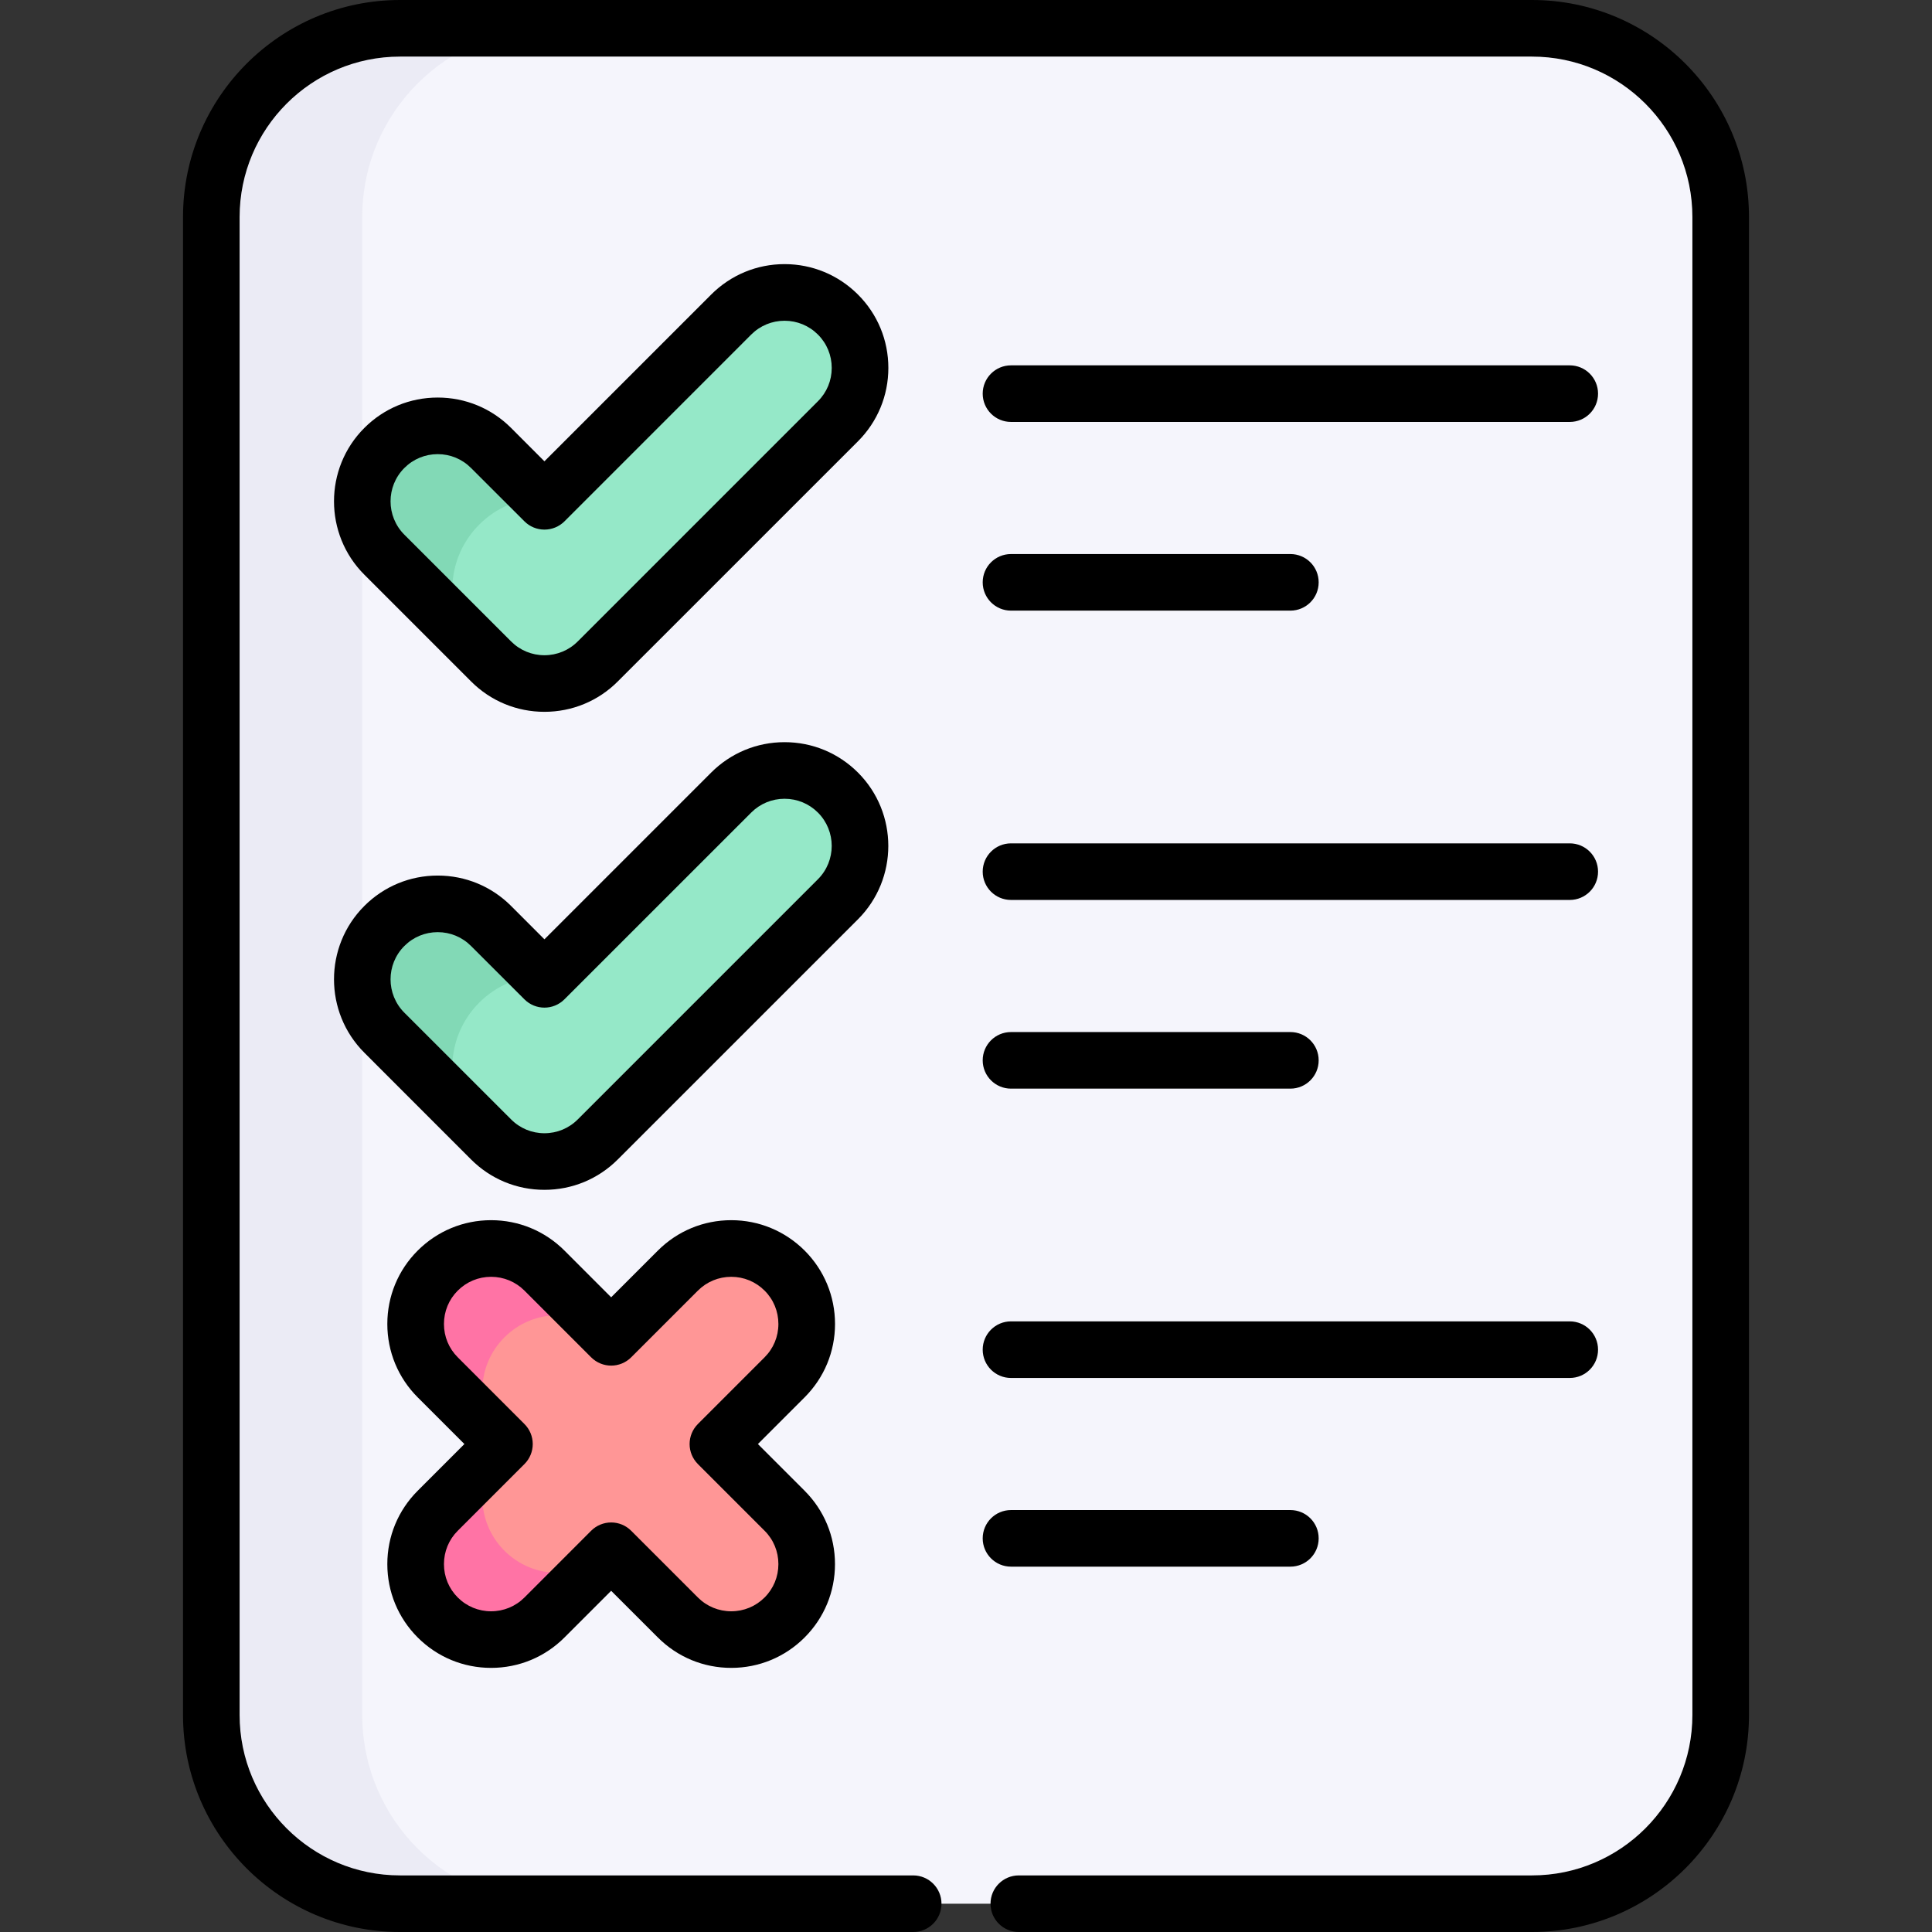
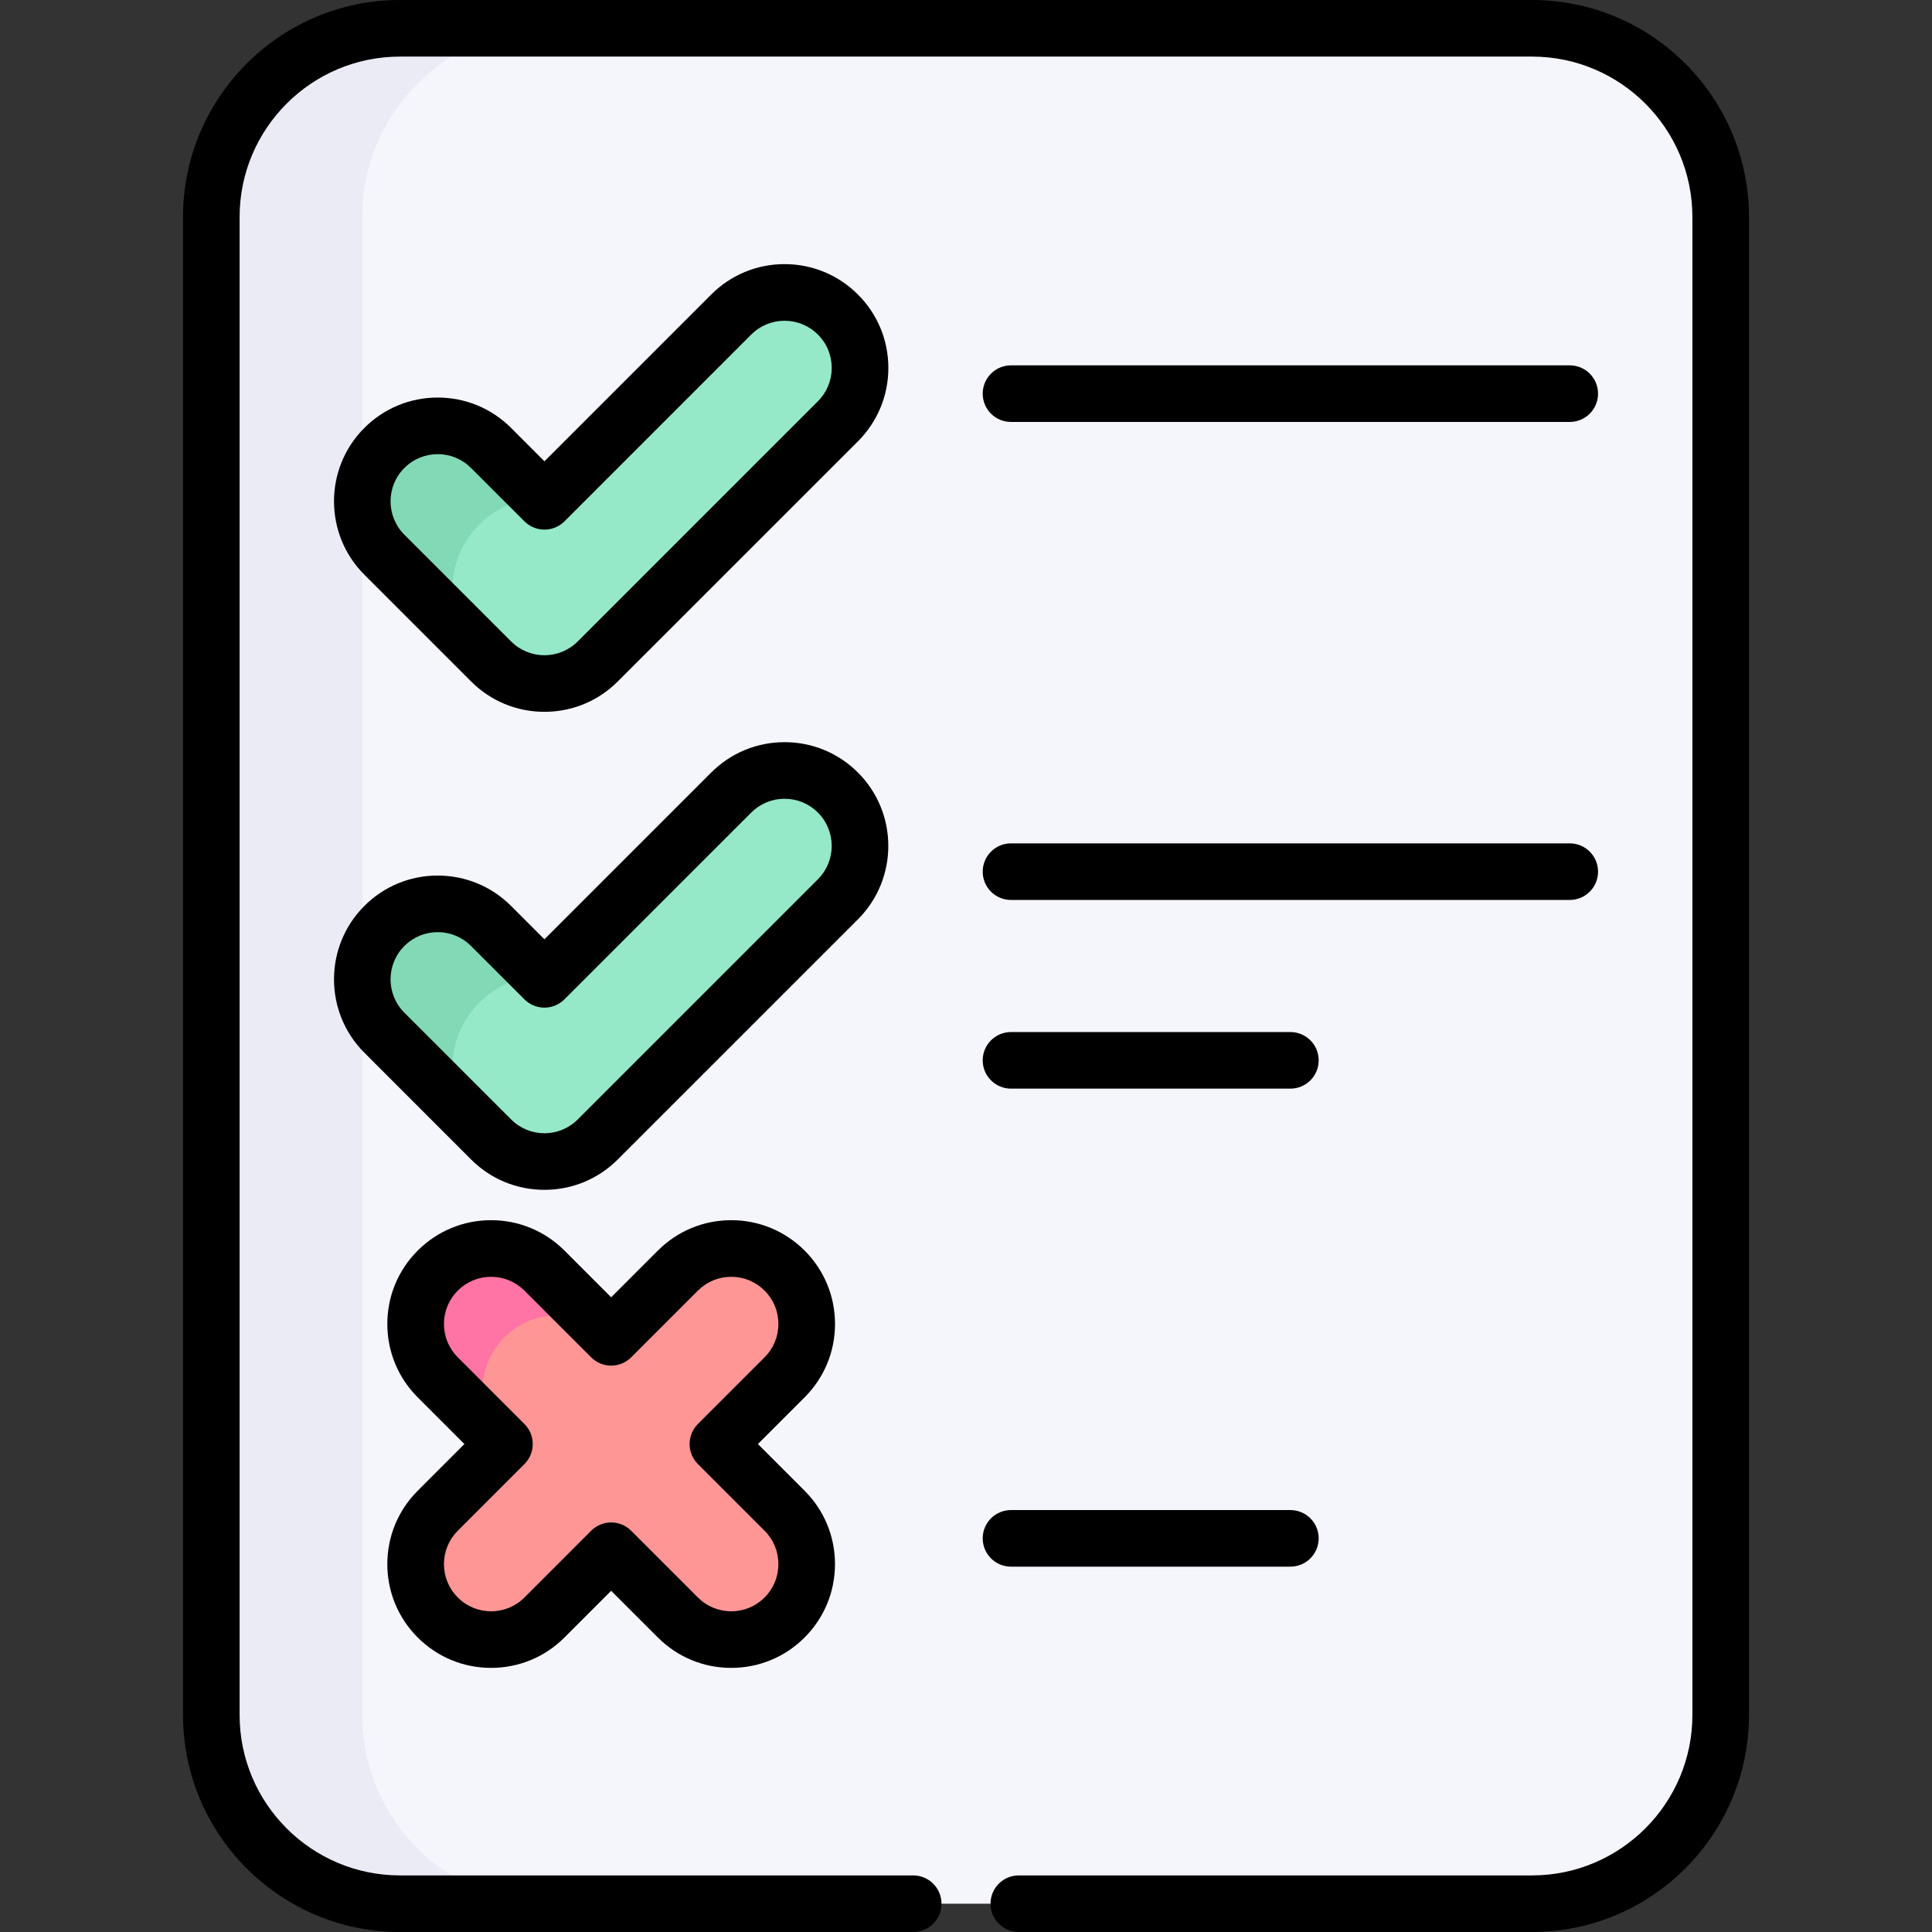
<svg xmlns="http://www.w3.org/2000/svg" width="48" height="48" viewBox="0 0 48 48" fill="none">
  <rect x="0" y="0" width="48" height="48" fill="#333333" stroke="none" />
  <path d="M38.062 47.297H9.938C7.349 47.297 5.25 45.198 5.25 42.609V5.391C5.25 2.802 7.349 0.703 9.938 0.703H38.062C40.651 0.703 42.75 2.802 42.75 5.391V42.609C42.75 45.198 40.651 47.297 38.062 47.297Z" fill="#F5F5FC" />
  <path d="M9 42.609V5.391C9 2.802 11.099 0.703 13.688 0.703H9.938C7.349 0.703 5.25 2.802 5.25 5.391V42.609C5.25 45.198 7.349 47.297 9.938 47.297H13.688C11.099 47.297 9 45.198 9 42.609Z" fill="#EBEBF5" />
  <path d="M18.167 7.815L13.527 12.455L12.201 11.129C11.469 10.397 10.281 10.397 9.549 11.129C8.817 11.862 8.817 13.049 9.549 13.781L12.201 16.433C12.933 17.165 14.12 17.165 14.852 16.433L20.819 10.466C21.551 9.734 21.551 8.547 20.819 7.815C20.087 7.083 18.899 7.083 18.167 7.815Z" fill="#95E8C8" />
  <path d="M11.907 13.033C12.331 12.609 12.88 12.386 13.436 12.364L12.201 11.129C11.469 10.397 10.281 10.397 9.549 11.129C8.817 11.861 8.817 13.049 9.549 13.781L11.515 15.747C11.042 14.878 11.172 13.768 11.907 13.033Z" fill="#82D9B6" />
  <path d="M16.842 31.568L15.184 33.225L13.527 31.568C12.795 30.835 11.607 30.835 10.875 31.568C10.143 32.3 10.143 33.487 10.875 34.219L12.533 35.877L10.875 37.534C10.143 38.266 10.143 39.453 10.875 40.186C11.607 40.918 12.795 40.918 13.527 40.186L15.184 38.528L16.842 40.186C17.574 40.918 18.761 40.918 19.493 40.186C20.225 39.453 20.225 38.266 19.493 37.534L17.836 35.877L19.493 34.219C20.225 33.487 20.225 32.3 19.493 31.568C18.761 30.835 17.574 30.835 16.842 31.568Z" fill="#FF9696" />
-   <path d="M12.533 38.528C11.8 37.795 11.8 36.608 12.533 35.876L10.875 37.533C10.143 38.265 10.143 39.453 10.875 40.185C11.607 40.917 12.795 40.917 13.527 40.185L15.184 38.528C14.452 39.26 13.265 39.26 12.533 38.528Z" fill="#FF73A5" />
  <path d="M12.533 33.225C13.265 32.493 14.452 32.493 15.184 33.225L13.527 31.568C12.795 30.835 11.607 30.835 10.875 31.568C10.143 32.3 10.143 33.487 10.875 34.219L12.533 35.877C11.8 35.144 11.8 33.957 12.533 33.225Z" fill="#FF73A5" />
  <path d="M18.167 19.691L13.527 24.331L12.201 23.005C11.469 22.273 10.281 22.273 9.549 23.005C8.817 23.738 8.817 24.925 9.549 25.657L12.201 28.308C12.933 29.041 14.12 29.041 14.852 28.308L20.819 22.342C21.551 21.61 21.551 20.423 20.819 19.691C20.087 18.959 18.899 18.959 18.167 19.691Z" fill="#95E8C8" />
  <path d="M11.907 24.909C12.331 24.485 12.88 24.262 13.436 24.24L12.201 23.005C11.469 22.273 10.281 22.273 9.549 23.005C8.817 23.737 8.817 24.925 9.549 25.657L11.515 27.623C11.042 26.754 11.172 25.644 11.907 24.909Z" fill="#82D9B6" />
  <path d="M38.062 0H9.938C6.965 0 4.547 2.418 4.547 5.391V42.609C4.547 45.582 6.965 48 9.938 48H22.688C23.076 48 23.391 47.685 23.391 47.297C23.391 46.908 23.076 46.594 22.688 46.594H9.938C7.74 46.594 5.953 44.806 5.953 42.609V5.391C5.953 3.194 7.74 1.406 9.938 1.406H38.062C40.26 1.406 42.047 3.194 42.047 5.391V42.609C42.047 44.806 40.26 46.594 38.062 46.594H25.312C24.924 46.594 24.609 46.908 24.609 47.297C24.609 47.685 24.924 48 25.312 48H38.062C41.035 48 43.453 45.582 43.453 42.609V5.391C43.453 2.418 41.035 0 38.062 0Z" fill="black" />
  <path d="M21.316 7.318C20.828 6.831 20.181 6.562 19.492 6.562C18.804 6.562 18.157 6.831 17.669 7.318L13.526 11.461L12.698 10.632C12.211 10.145 11.563 9.877 10.875 9.877C10.186 9.877 9.539 10.145 9.052 10.632C8.047 11.637 8.047 13.273 9.052 14.278L11.704 16.93C12.19 17.417 12.838 17.685 13.526 17.685C14.215 17.685 14.863 17.417 15.349 16.93L21.316 10.964C21.802 10.477 22.071 9.829 22.071 9.141C22.071 8.452 21.802 7.804 21.316 7.318ZM20.321 9.969L14.355 15.935C14.134 16.157 13.839 16.279 13.526 16.279C13.213 16.279 12.919 16.157 12.698 15.936L10.046 13.284C9.589 12.827 9.589 12.083 10.046 11.627C10.267 11.405 10.562 11.283 10.875 11.283C11.188 11.283 11.482 11.405 11.703 11.627L13.029 12.952C13.161 13.084 13.34 13.158 13.526 13.158C13.713 13.158 13.892 13.084 14.024 12.953L18.664 8.312C18.885 8.091 19.18 7.969 19.492 7.969C19.805 7.969 20.1 8.091 20.321 8.312C20.543 8.533 20.664 8.828 20.664 9.141C20.664 9.454 20.543 9.748 20.321 9.969Z" fill="black" />
  <path d="M20.746 32.894C20.746 32.205 20.477 31.557 19.991 31.07C19.503 30.584 18.856 30.315 18.168 30.315C17.479 30.315 16.831 30.584 16.345 31.07L15.184 32.231L14.024 31.07C13.537 30.584 12.89 30.315 12.201 30.315C11.513 30.315 10.865 30.584 10.378 31.07C9.891 31.557 9.623 32.205 9.623 32.894C9.623 33.582 9.891 34.23 10.378 34.717L11.538 35.877L10.378 37.037C9.891 37.524 9.623 38.171 9.623 38.86C9.623 39.548 9.891 40.196 10.378 40.683C10.865 41.17 11.513 41.438 12.201 41.438C12.89 41.438 13.537 41.17 14.024 40.683L15.184 39.523L16.345 40.683C16.831 41.17 17.479 41.438 18.167 41.438C18.856 41.438 19.503 41.17 19.99 40.683C20.477 40.196 20.745 39.548 20.745 38.86C20.745 38.171 20.477 37.524 19.99 37.037L18.83 35.877L19.99 34.717C20.477 34.23 20.746 33.582 20.746 32.894ZM18.996 33.722L17.339 35.379C17.207 35.511 17.133 35.69 17.133 35.877C17.133 36.063 17.207 36.242 17.339 36.374L18.996 38.031C19.218 38.252 19.339 38.547 19.339 38.86C19.339 39.173 19.218 39.467 18.996 39.689C18.775 39.91 18.48 40.032 18.168 40.032C17.855 40.032 17.56 39.91 17.339 39.689L15.681 38.031C15.55 37.899 15.371 37.825 15.184 37.825C14.998 37.825 14.819 37.899 14.687 38.031L13.03 39.689C12.809 39.91 12.514 40.032 12.201 40.032C11.888 40.032 11.594 39.91 11.373 39.689C11.151 39.467 11.03 39.173 11.03 38.86C11.03 38.547 11.151 38.252 11.373 38.031L13.03 36.374C13.162 36.242 13.236 36.063 13.236 35.877C13.236 35.69 13.162 35.511 13.03 35.38L11.373 33.722C11.151 33.501 11.03 33.207 11.03 32.894C11.03 32.581 11.151 32.286 11.373 32.065C11.594 31.844 11.888 31.722 12.201 31.722C12.514 31.722 12.809 31.844 13.03 32.065L14.687 33.722C14.962 33.997 15.407 33.997 15.682 33.722L17.339 32.065C17.56 31.844 17.855 31.722 18.168 31.722C18.481 31.722 18.775 31.844 18.996 32.065C19.218 32.286 19.339 32.581 19.339 32.894C19.339 33.207 19.217 33.501 18.996 33.722Z" fill="black" />
  <path d="M21.316 19.194C20.828 18.707 20.181 18.439 19.492 18.439C18.804 18.439 18.157 18.707 17.669 19.194L13.526 23.337L12.698 22.508C12.211 22.021 11.563 21.753 10.875 21.753C10.186 21.753 9.539 22.021 9.052 22.508C8.047 23.513 8.047 25.149 9.052 26.154L11.703 28.806C12.19 29.293 12.838 29.561 13.526 29.561C14.215 29.561 14.862 29.293 15.349 28.806L21.316 22.84C22.321 21.834 22.321 20.199 21.316 19.194ZM20.321 21.845L14.355 27.811C14.134 28.033 13.839 28.155 13.526 28.155C13.213 28.155 12.919 28.033 12.698 27.811L10.046 25.16C9.589 24.703 9.589 23.959 10.046 23.503C10.267 23.281 10.562 23.159 10.875 23.159C11.188 23.159 11.482 23.281 11.703 23.503L13.029 24.828C13.304 25.103 13.749 25.103 14.023 24.828L18.664 20.188C18.885 19.967 19.18 19.845 19.492 19.845C19.805 19.845 20.1 19.967 20.321 20.188C20.778 20.645 20.778 21.388 20.321 21.845Z" fill="black" />
  <path d="M25.118 10.483H39C39.389 10.483 39.703 10.169 39.703 9.78C39.703 9.392 39.389 9.077 39 9.077H25.118C24.73 9.077 24.415 9.392 24.415 9.78C24.415 10.169 24.73 10.483 25.118 10.483Z" fill="black" />
-   <path d="M25.118 15.171H32.059C32.448 15.171 32.762 14.856 32.762 14.468C32.762 14.079 32.448 13.765 32.059 13.765H25.118C24.73 13.765 24.415 14.079 24.415 14.468C24.415 14.856 24.73 15.171 25.118 15.171Z" fill="black" />
  <path d="M25.118 22.359H39C39.389 22.359 39.703 22.045 39.703 21.656C39.703 21.268 39.389 20.953 39 20.953H25.118C24.73 20.953 24.415 21.268 24.415 21.656C24.415 22.045 24.73 22.359 25.118 22.359Z" fill="black" />
  <path d="M25.118 27.047H32.059C32.448 27.047 32.762 26.732 32.762 26.344C32.762 25.955 32.448 25.641 32.059 25.641H25.118C24.73 25.641 24.415 25.955 24.415 26.344C24.415 26.732 24.73 27.047 25.118 27.047Z" fill="black" />
-   <path d="M25.118 34.235H39C39.389 34.235 39.703 33.921 39.703 33.532C39.703 33.144 39.389 32.829 39 32.829H25.118C24.73 32.829 24.415 33.144 24.415 33.532C24.415 33.921 24.73 34.235 25.118 34.235Z" fill="black" />
  <path d="M25.118 38.923H32.059C32.448 38.923 32.762 38.608 32.762 38.22C32.762 37.831 32.448 37.517 32.059 37.517H25.118C24.73 37.517 24.415 37.831 24.415 38.22C24.415 38.608 24.73 38.923 25.118 38.923Z" fill="black" />
</svg>